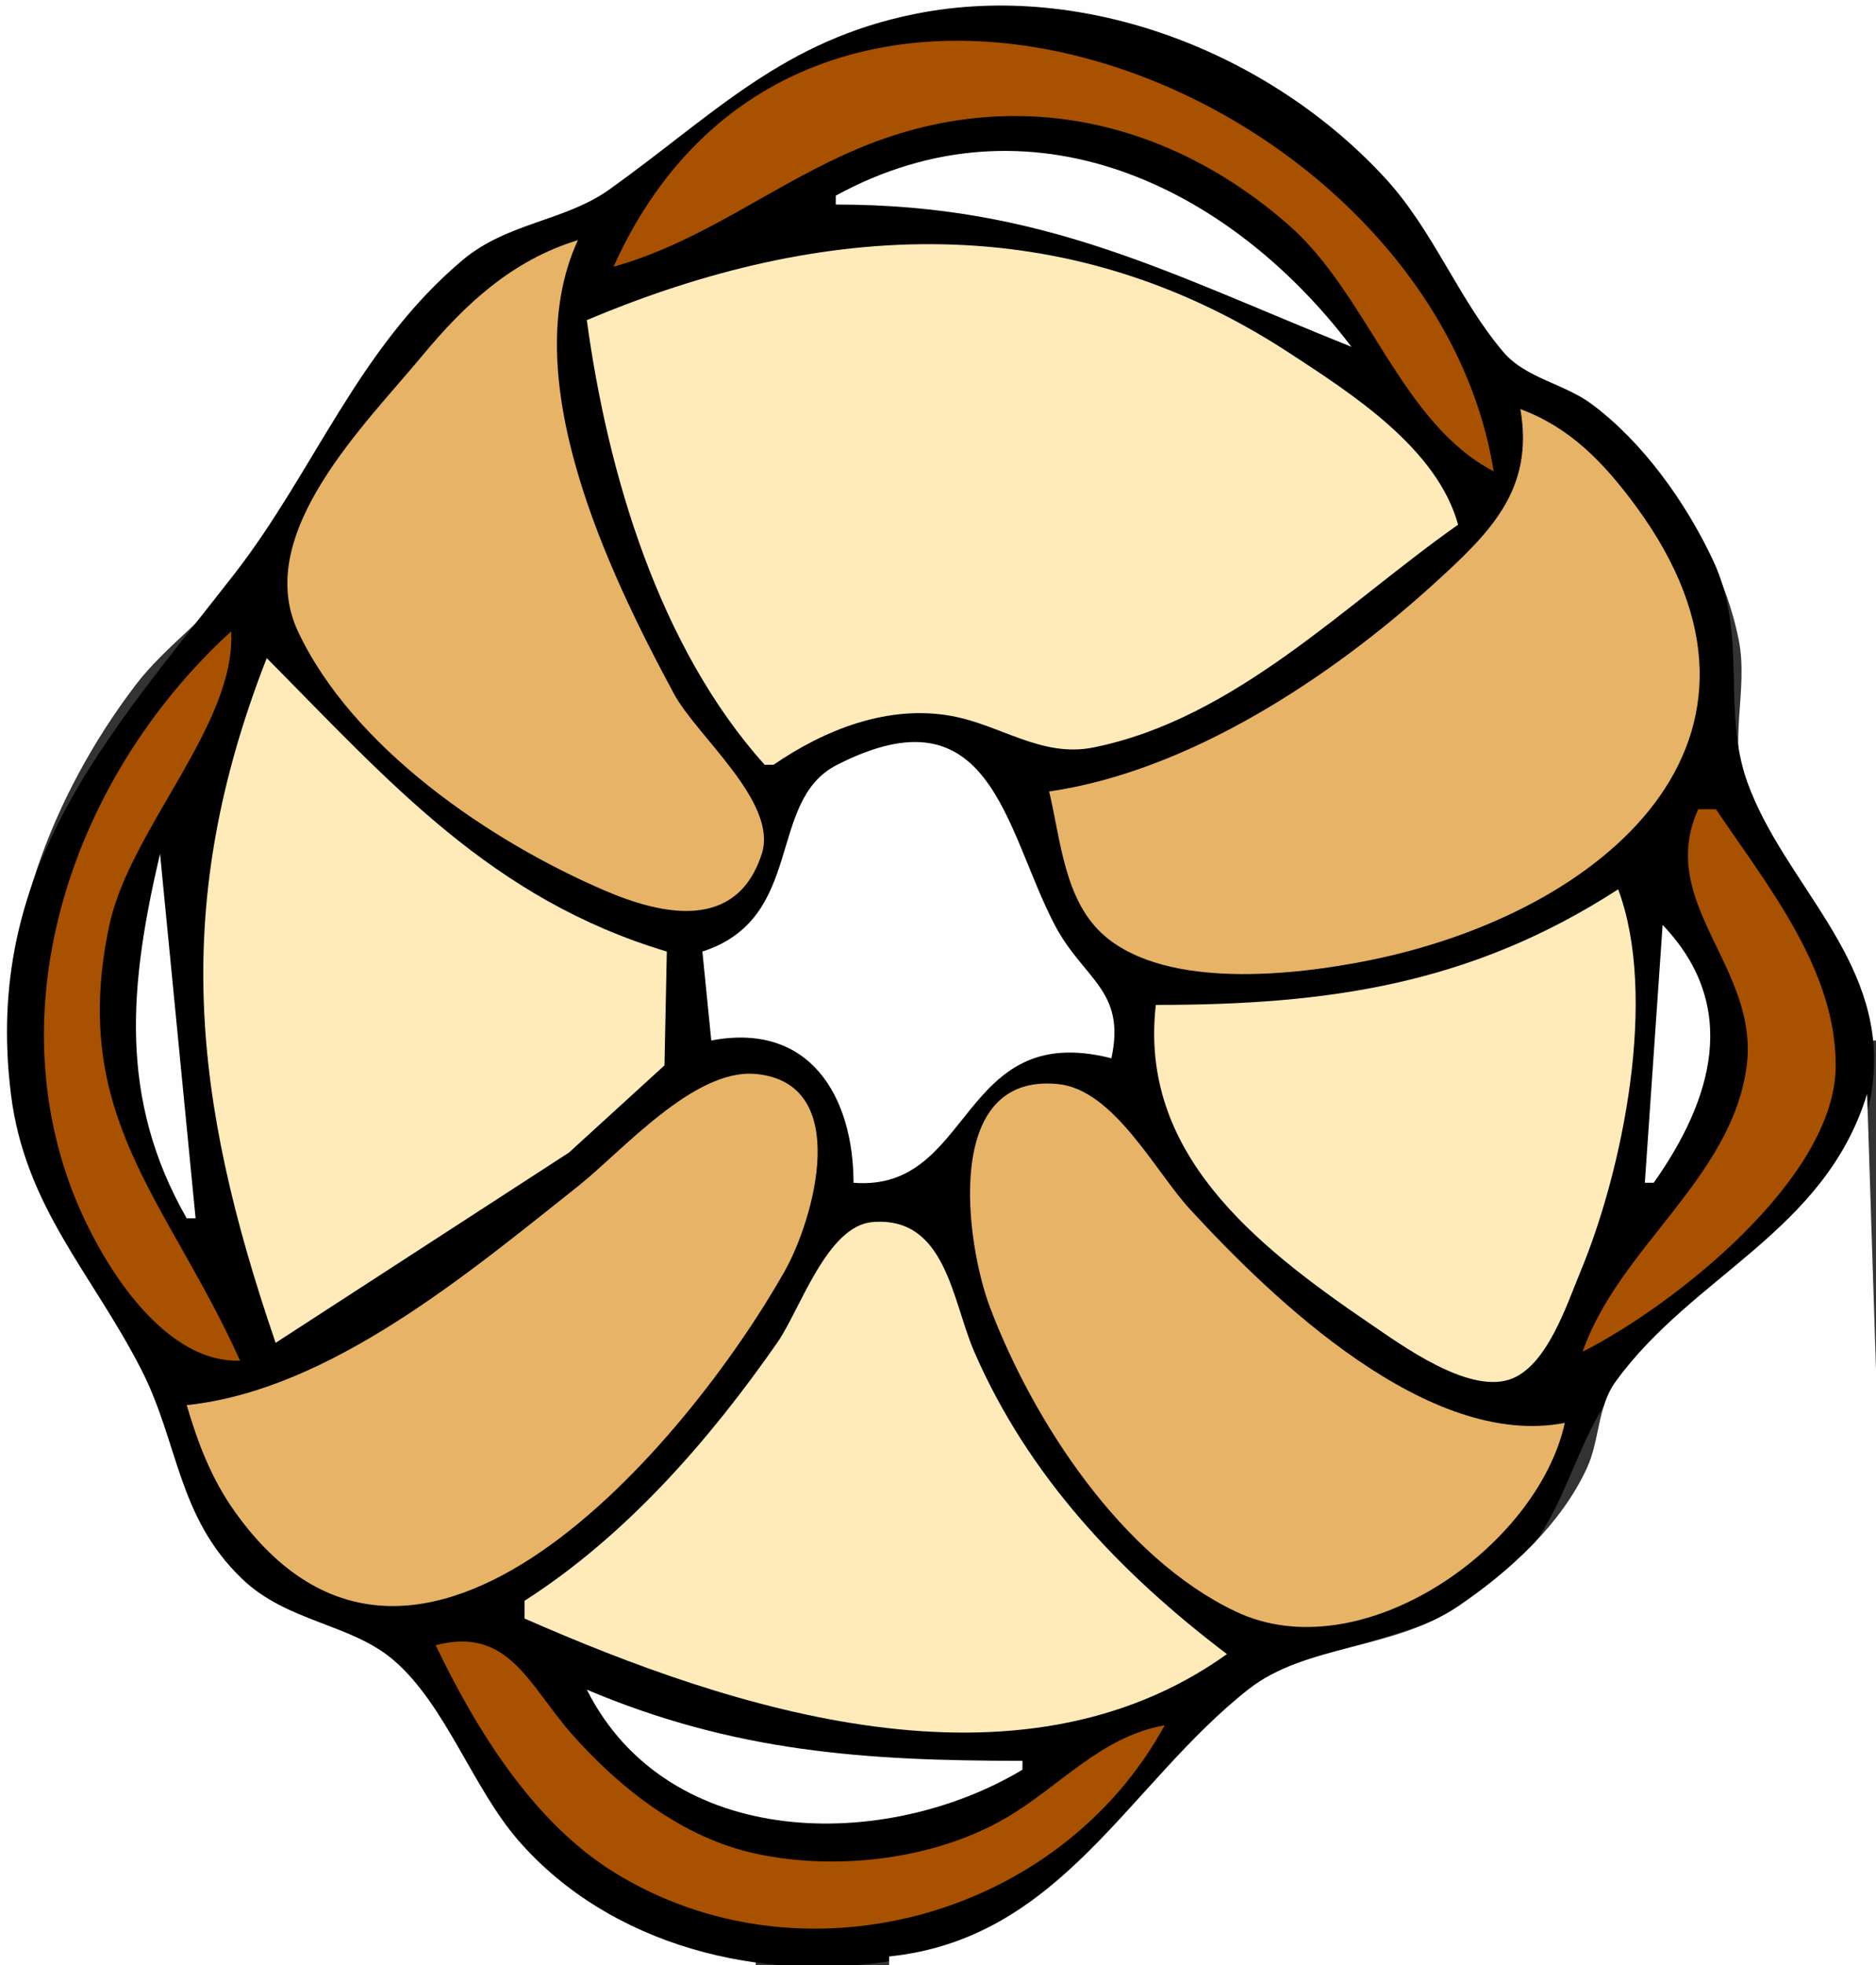
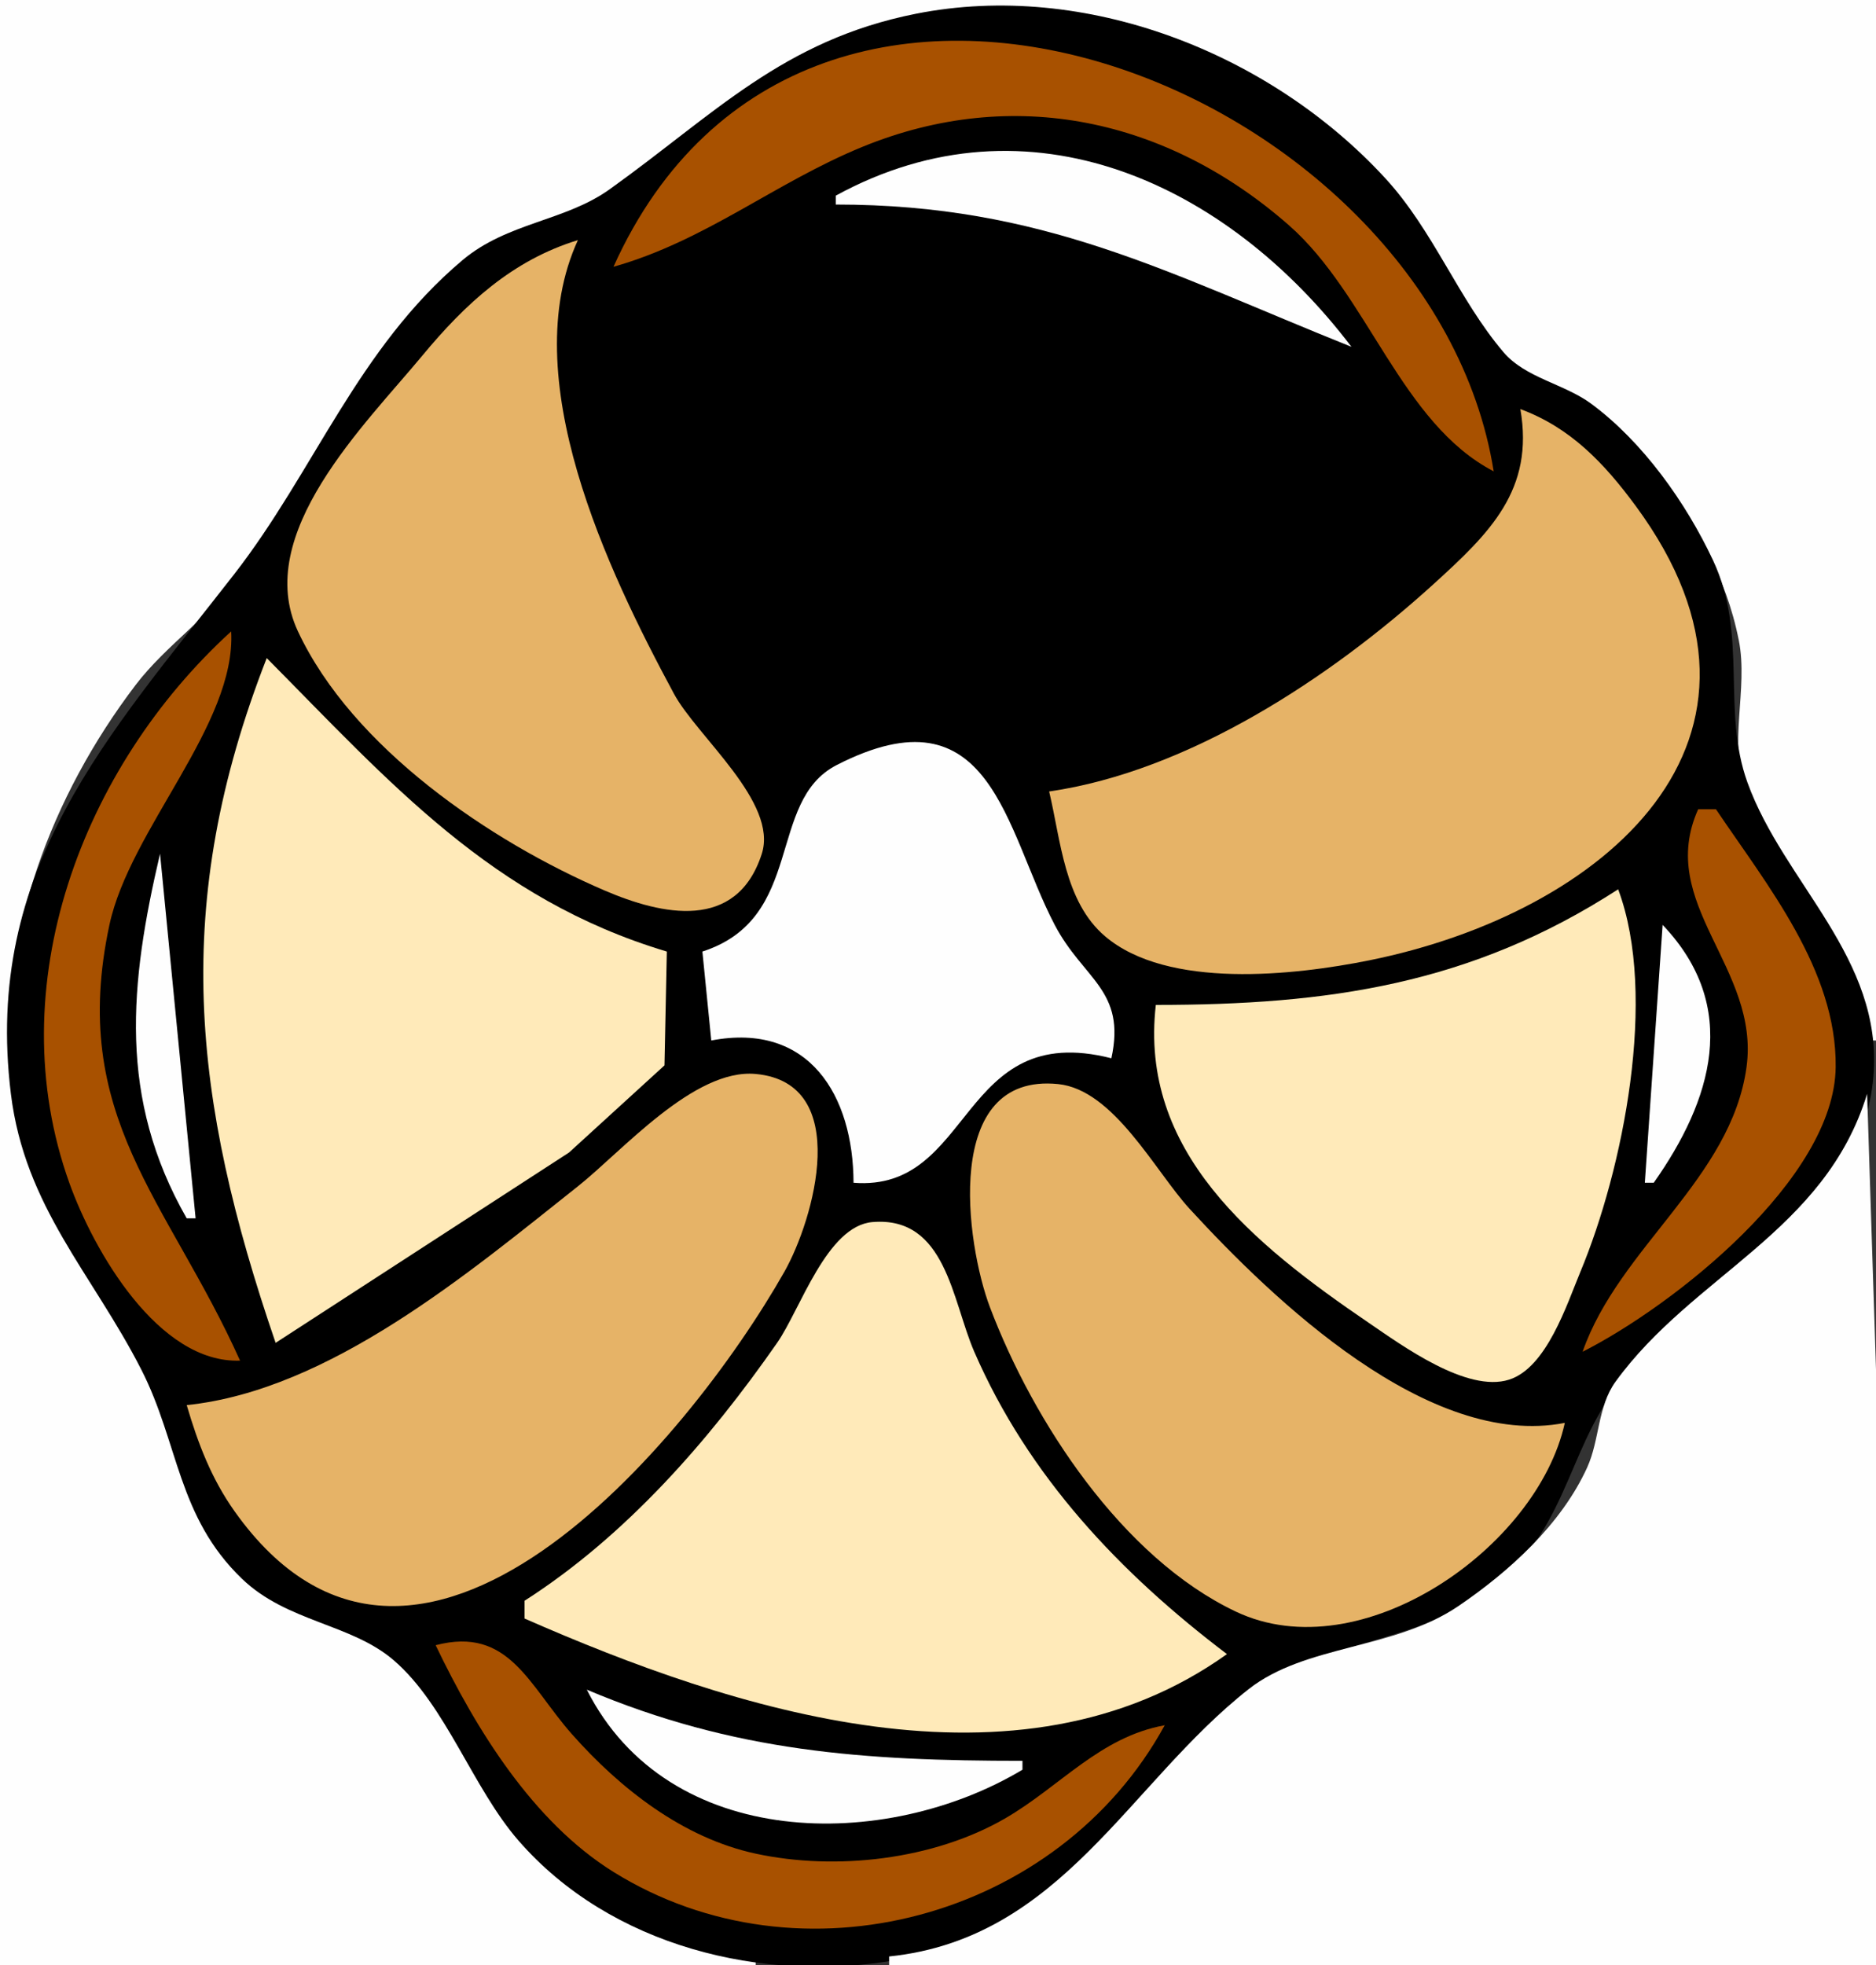
<svg xmlns="http://www.w3.org/2000/svg" width="211" height="221">
  <rect width="100%" height="100%" fill="#333333" stroke="none" />
  <path style="fill:#fefefe; stroke:none;" d="M0 0L0 221L85 221L85 220C62.15 218.669 58.942 199.648 45.001 186.714C40.206 182.264 32.422 181.851 27.224 176.684C20.048 169.55 20.134 161.307 15.889 153C10.247 141.959 2.264 134.163 1.125 121C-0.236 105.266 5.816 89.429 15.251 77.028C18.708 72.484 23.798 69.218 26.977 64.557C35.316 52.332 41.25 39.147 53 29.267C58.027 25.04 64.427 24.867 69.432 21.286C82.595 11.87 92.47 1.318 110 1.011C127.98 0.695 144.833 8.301 156.667 22.003C161.289 27.355 164.659 37.675 170.483 41.429C181.996 48.849 192.655 57.45 195.569 72C196.672 77.507 194.296 83.799 196.409 89C200.443 98.931 208.677 105.776 210 117L211 117L211 0L0 0z" />
  <path style="fill:#000000; stroke:none;" d="M103 1.55C88.041 4.526 80.339 12.865 68.568 21.286C63.53 24.89 57.067 24.998 52.001 29.267C40.23 39.186 35.349 52.985 26.349 64.557C12.169 82.789 -1.887 97.683 1.224 123C2.786 135.717 10.385 143.229 15.889 154C20.117 162.275 19.933 170.533 27.224 177.537C32.304 182.417 39.5 182.563 44.308 186.714C50.159 191.764 53.16 201.057 58.333 206.989C68.678 218.854 85.773 223.081 101 220.369C119.119 217.143 127.435 202.965 139.656 191.32C146.924 184.393 159.513 185.163 167.999 178.442C176.82 171.456 176.397 161.532 183.157 154.55C192.709 144.684 209.452 136.432 210.713 121C211.802 107.679 200.65 99.331 196.546 88C193.603 79.874 196.633 71.451 192.673 63.01C189.621 56.507 184.782 49.697 178.972 45.402C175.932 43.155 171.569 42.504 169.1 39.599C164.018 33.621 161.23 25.934 155.793 20.028C142.843 5.96 122.065 -2.242 103 1.55z" />
  <path style="fill:#a85100; stroke:none;" d="M69 30C79.409 27.054 87.183 20.53 97 16.512C113.976 9.563 131.327 13.359 144.973 25.335C153.877 33.151 157.584 47.592 168 53C161.078 9.643 90.773 -18.382 69 30z" />
  <path style="fill:#fefefe; stroke:none;" d="M94 22L94 23C117.301 23 131.136 30.636 152 39C138.131 20.721 115.757 10.107 94 22z" />
  <path style="fill:#e6b367; stroke:none;" d="M65 27C57.644 29.25 52.343 34.143 47.492 40C41.097 47.723 28.376 60.051 33.513 71C39.651 84.085 55.129 94.608 68 100.133C74.449 102.902 82.851 104.764 85.677 96.023C87.553 90.216 78.391 82.822 75.794 78C68.328 64.131 57.921 42.408 65 27z" />
-   <path style="fill:#ffeab9; stroke:none;" d="M66 36C68.363 53.336 74.14 72.777 86 86L87 86C92.774 82.037 99.876 79.218 107 80.506C112.572 81.514 117.148 85.232 123 84.047C138.92 80.826 151.277 67.944 164 59C161.629 50.419 152.107 44.32 145 39.677C119.882 23.265 92.573 24.767 66 36z" />
  <path style="fill:#e6b367; stroke:none;" d="M171 46C172.576 55.077 167.592 59.915 161.186 65.727C149.627 76.213 133.715 86.724 118 89C119.312 94.469 119.704 101.381 124.287 105.28C131.333 111.276 145.597 109.683 154 107.989C180.301 102.687 203.332 83.18 183.989 56.912C180.456 52.115 176.664 48.096 171 46z" />
  <path style="fill:#a85100; stroke:none;" d="M26 71C9.242 86.269 -0.119 110.911 7.792 133C10.552 140.706 17.826 153.324 27 153C18.881 134.935 7.681 125.563 12.308 104C14.622 93.218 26.572 81.452 26 71z" />
  <path style="fill:#ffeab9; stroke:none;" d="M30 74C19.197 101.665 21.58 123.518 31 151L64 129.599L74.736 119.8L75 107C55.312 101.107 43.873 87.997 30 74z" />
  <path style="fill:#fefefe; stroke:none;" d="M79 107L80 117C91.042 114.895 95.974 123.231 96 133C109.554 134.07 107.801 114.622 125 119C126.68 111.31 121.854 110.166 118.62 103.989C113.013 93.275 111.526 77.099 94.102 86.029C86.171 90.094 90.607 103.254 79 107z" />
  <path style="fill:#a85100; stroke:none;" d="M191 91C186.219 101.619 197.977 108.809 196.437 120C194.71 132.547 182.09 140.285 178 152C188.254 146.807 206.318 132.565 206.465 120C206.592 109.092 198.757 99.555 193 91L191 91z" />
  <path style="fill:#fefefe; stroke:none;" d="M18 96C14.572 110.646 13.262 123.458 21 137L22 137L18 96z" />
  <path style="fill:#ffeab9; stroke:none;" d="M182 100C165.428 110.72 149.356 113 130 113C128.107 129.458 140.818 139.815 154.01 148.791C157.678 151.285 164.994 156.655 169.74 155.137C173.964 153.787 176.227 146.673 177.757 143C182.535 131.531 186.497 112.033 182 100z" />
  <path style="fill:#fefefe; stroke:none;" d="M187 104L185 133L186 133C192.554 123.712 195.783 113.208 187 104z" />
  <path style="fill:#e6b367; stroke:none;" d="M21 158C22.264 162.297 23.765 166.254 26.382 169.94C46.832 198.741 77.392 162.12 88.225 143C91.524 137.177 95.95 121.765 84.989 120.764C78.042 120.13 69.974 129.453 65 133.397C52.782 143.084 37.083 156.342 21 158M176 160C160.698 162.983 143.233 146.197 133.813 135.945C129.91 131.696 125.278 122.527 118.999 121.9C105.913 120.593 108.65 139.89 111.344 147C116.222 159.876 126.213 175.156 139 181.221C153.099 187.908 172.915 174.03 176 160z" />
  <path style="fill:#fefefe; stroke:none;" d="M210 123C205.258 138.513 190.438 143.33 181.706 155.365C179.671 158.17 179.927 161.898 178.52 165C175.613 171.407 169.724 176.737 164 180.619C156.768 185.523 146.852 184.893 140.43 189.947C126.888 200.604 119.356 218.005 100 220L100 221L211 221L211 154L210 123z" />
  <path style="fill:#ffeab9; stroke:none;" d="M59 180L59 182C82.284 192.224 114.452 202.828 138 186C125.962 176.88 115.665 166.012 109.578 152C107.073 146.232 106.407 136.742 98.142 137.417C92.992 137.837 90.012 147.26 87.406 151C79.726 162.021 70.389 172.71 59 180z" />
  <path style="fill:#a85100; stroke:none;" d="M49 185C53.533 194.448 59.933 204.854 69 210.494C90.014 223.565 119.085 215.807 131 194C123.683 195.322 119.231 200.911 112.997 204.505C104.98 209.126 94.042 210.387 85 208.439C76.824 206.678 69.748 201.131 64.316 194.99C59.48 189.521 57.233 182.837 49 185z" />
  <path style="fill:#fefefe; stroke:none;" d="M66 190C75.187 208.182 99.63 208.206 115 199L115 198C97.202 198 82.591 197.006 66 190M116 197L117 198L116 197z" />
</svg>